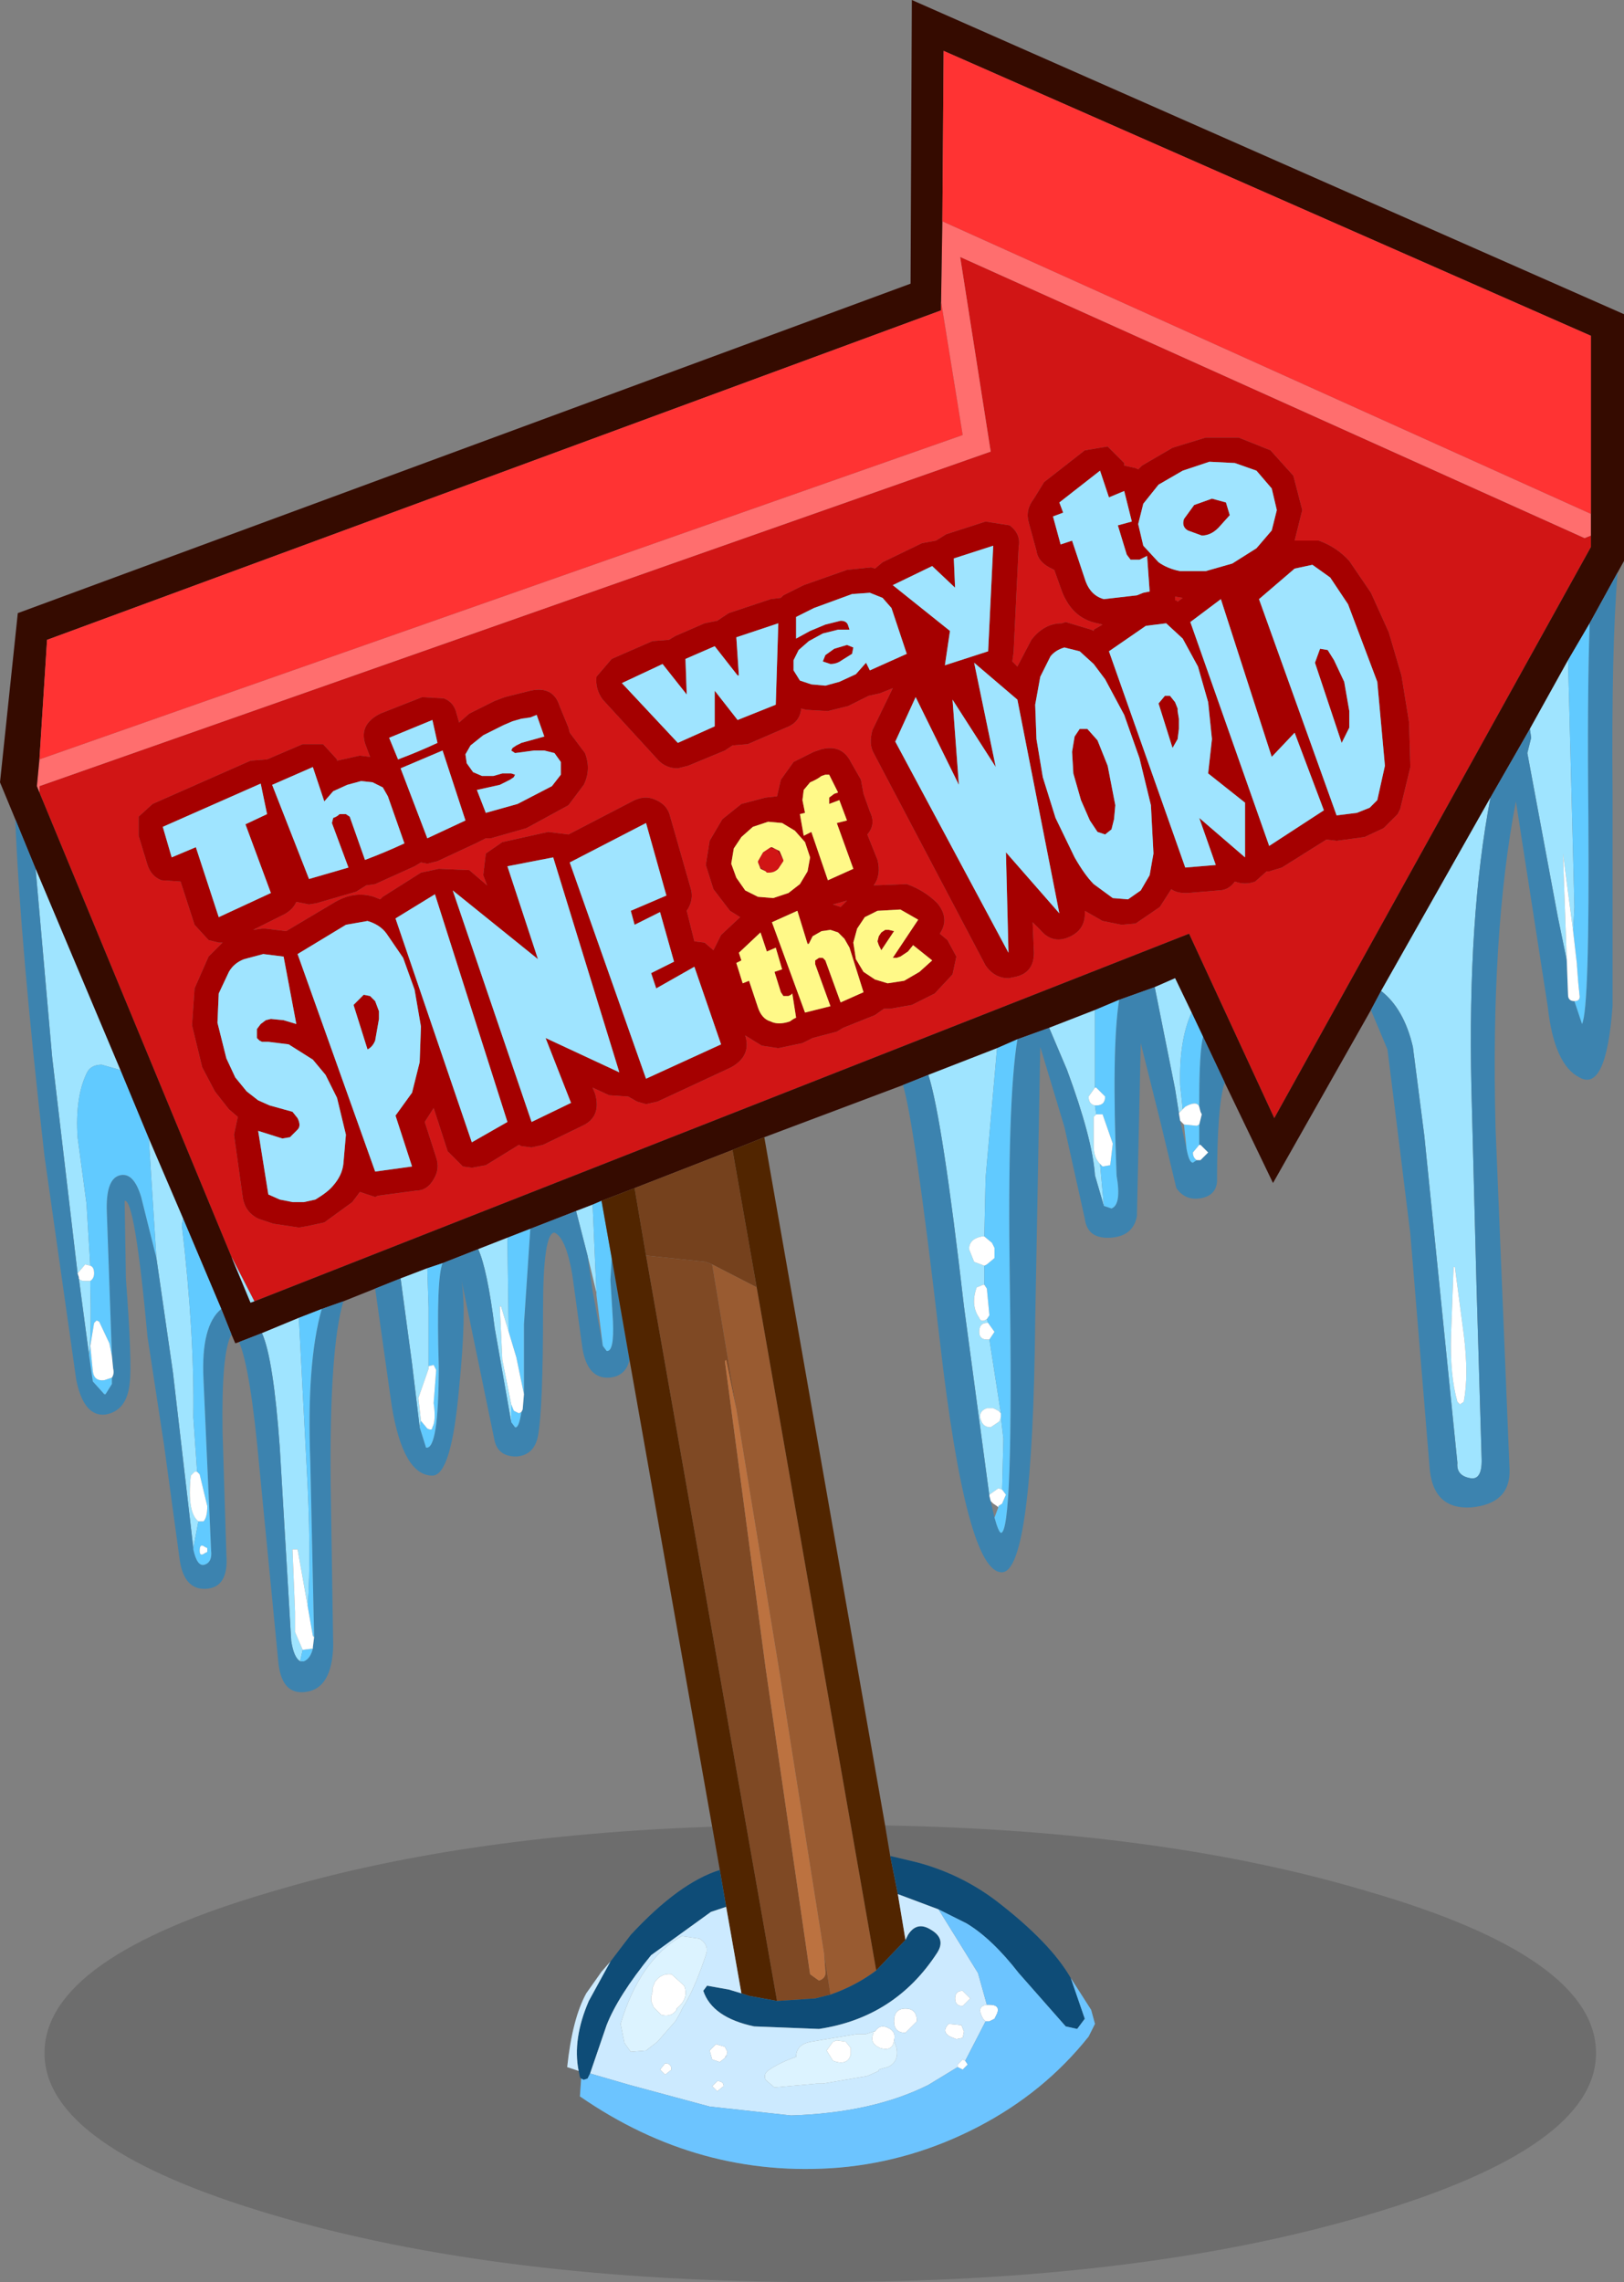
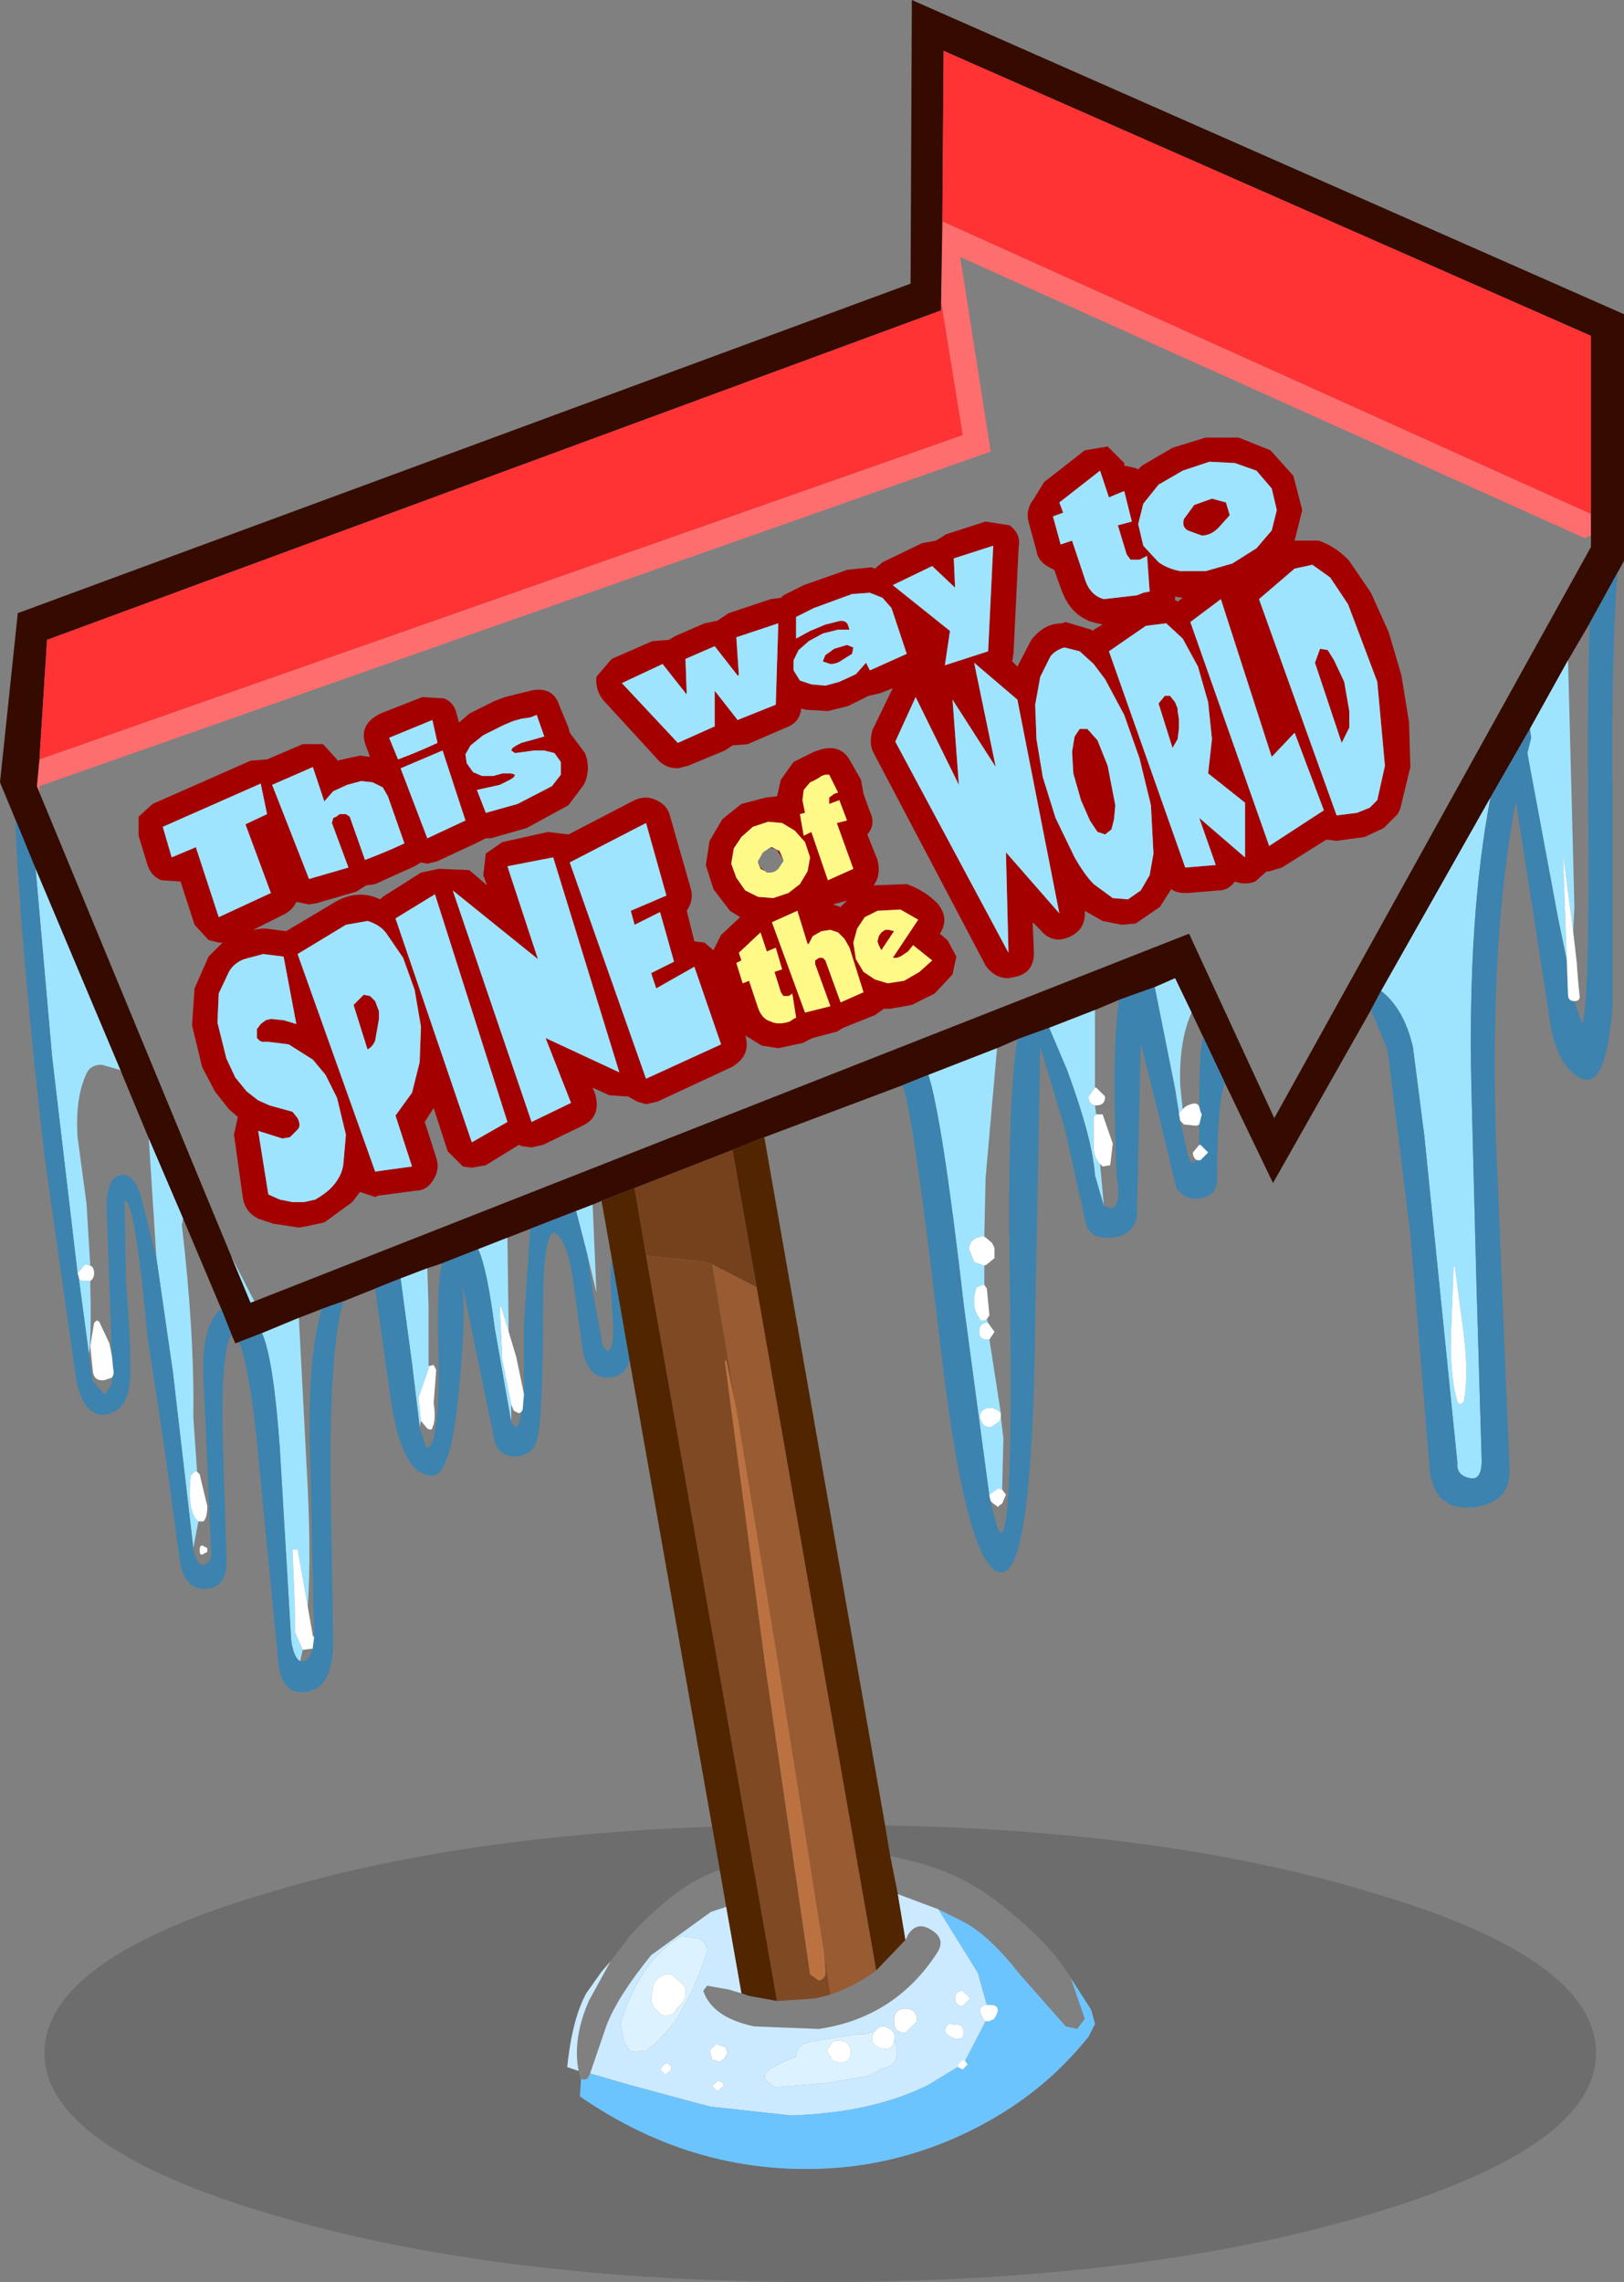
<svg xmlns="http://www.w3.org/2000/svg" xmlns:xlink="http://www.w3.org/1999/xlink" height="89.7px" width="63.85px">
  <rect width="100%" height="100%" fill="#808080" stroke="none" />
  <g transform="matrix(1.0, 0.0, 0.0, 1.0, 32.9, 78.85)">
    <use height="89.7" transform="matrix(1.0, 0.0, 0.0, 1.0, -32.9, -78.85)" width="63.85" xlink:href="#shape0" />
  </g>
  <defs>
    <g id="shape0" transform="matrix(1.0, 0.0, 0.0, 1.0, 32.9, 78.85)">
-       <path d="M29.65 -57.8 L29.65 -57.35 17.2 -34.9 13.85 -42.15 -22.9 -27.7 -23.8 -29.45 -31.35 -47.7 -31.35 -47.95 6.05 -61.1 4.85 -68.75 29.4 -57.7 29.65 -57.8 M-6.25 -48.65 L-5.85 -48.75 -4.4 -49.35 -4.1 -49.55 -3.5 -49.6 -2.0 -50.25 Q-1.45 -50.45 -1.4 -51.0 L-1.2 -50.95 -0.35 -50.9 0.45 -51.1 1.25 -51.5 1.7 -51.6 2.2 -51.8 1.4 -50.15 Q1.25 -49.6 1.45 -49.25 L5.85 -40.9 Q6.2 -40.4 6.75 -40.4 L7.0 -40.45 Q7.75 -40.6 7.75 -41.4 L7.7 -42.6 8.0 -42.3 Q8.5 -41.7 9.2 -42.05 9.8 -42.35 9.75 -43.05 L10.45 -42.65 11.2 -42.5 11.75 -42.55 12.7 -43.2 13.15 -43.9 Q13.35 -43.75 13.7 -43.75 L13.8 -43.75 15.0 -43.85 Q15.4 -43.85 15.65 -44.2 16.05 -44.05 16.45 -44.2 L16.9 -44.6 17.0 -44.6 17.5 -44.75 19.25 -45.85 19.65 -45.8 20.75 -45.95 21.5 -46.3 22.05 -46.85 22.15 -47.05 22.55 -48.7 22.5 -50.45 22.2 -52.3 21.7 -54.0 21.0 -55.55 20.15 -56.8 Q19.65 -57.35 18.95 -57.6 L18.0 -57.6 18.3 -58.8 17.95 -60.15 17.05 -61.15 15.8 -61.65 14.5 -61.65 13.2 -61.25 12.0 -60.55 11.85 -60.4 11.75 -60.45 11.3 -60.55 11.3 -60.65 10.65 -61.3 9.75 -61.15 8.15 -59.9 7.75 -59.25 Q7.4 -58.8 7.55 -58.3 L7.85 -57.2 Q7.9 -56.8 8.35 -56.55 L8.55 -56.45 8.8 -55.75 Q9.2 -54.55 10.25 -54.35 L10.45 -54.3 10.1 -54.1 10.1 -54.05 10.0 -54.1 9.0 -54.4 8.85 -54.35 Q8.15 -54.35 7.65 -53.7 L7.1 -52.65 6.9 -52.85 6.95 -53.2 7.15 -57.35 Q7.25 -57.85 6.8 -58.2 L5.85 -58.35 4.3 -57.85 3.9 -57.6 3.35 -57.5 1.8 -56.75 1.5 -56.5 1.35 -56.55 0.4 -56.45 -1.3 -55.85 -2.1 -55.45 -2.2 -55.35 -2.6 -55.3 -4.25 -54.75 -4.7 -54.45 -5.2 -54.35 -6.35 -53.85 -6.6 -53.7 -7.25 -53.65 -8.85 -52.95 -9.45 -52.25 Q-9.5 -51.75 -9.2 -51.35 L-7.0 -48.95 Q-6.7 -48.65 -6.25 -48.65 M13.35 -55.25 L13.3 -55.25 13.3 -55.4 13.6 -55.35 13.4 -55.2 13.35 -55.25 M-24.3 -41.8 L-24.15 -41.8 -24.7 -41.25 -25.25 -40.0 -25.35 -38.55 -24.95 -36.9 -24.45 -35.95 -23.9 -35.25 -23.55 -34.95 -23.7 -34.25 -23.35 -31.75 Q-23.25 -31.2 -22.75 -30.95 L-22.15 -30.75 -21.15 -30.6 -20.85 -30.65 -20.15 -30.8 -19.05 -31.6 -18.75 -32.0 -18.15 -31.8 -18.05 -31.85 -16.55 -32.05 Q-16.1 -32.05 -15.85 -32.5 -15.6 -32.9 -15.75 -33.35 L-16.2 -34.75 -15.85 -35.3 -15.3 -33.6 -14.7 -33.0 -14.35 -32.95 -13.8 -33.05 -12.5 -33.85 -12.4 -33.8 -12.0 -33.75 -11.55 -33.85 -10.0 -34.6 Q-9.25 -34.95 -9.5 -35.85 L-9.6 -36.1 -8.95 -35.8 -8.2 -35.75 -7.85 -35.55 -7.5 -35.45 -7.05 -35.55 -4.15 -36.9 Q-3.35 -37.35 -3.6 -38.15 L-2.95 -37.75 -2.3 -37.65 -1.35 -37.85 -1.15 -37.95 -0.95 -38.05 0.0 -38.3 0.25 -38.45 1.5 -38.95 1.85 -39.2 1.95 -39.2 2.1 -39.2 2.95 -39.35 3.85 -39.8 4.55 -40.55 4.7 -41.25 4.35 -41.9 4.05 -42.15 Q4.45 -42.75 3.95 -43.35 3.45 -43.85 2.75 -44.1 L1.45 -44.05 Q1.75 -44.45 1.6 -45.05 L1.2 -46.05 Q1.55 -46.45 1.3 -46.95 L1.05 -47.65 0.95 -48.2 0.55 -48.9 Q0.2 -49.6 -0.6 -49.4 L-0.9 -49.3 -1.7 -48.9 -2.2 -48.2 -2.35 -47.55 -2.8 -47.5 -3.75 -47.25 -4.5 -46.65 -5.0 -45.8 -5.15 -44.85 -4.85 -43.9 -4.2 -43.05 -3.8 -42.8 -4.55 -42.1 -4.85 -41.5 -5.2 -41.8 -5.6 -41.85 -5.9 -43.05 Q-5.6 -43.5 -5.75 -43.95 L-6.55 -46.75 Q-6.65 -47.2 -7.1 -47.4 -7.5 -47.6 -7.95 -47.4 L-10.55 -46.05 -11.35 -46.15 -13.15 -45.75 -13.8 -45.3 -13.9 -44.45 -13.75 -44.05 -14.45 -44.65 -15.65 -44.7 -16.35 -44.55 -17.85 -43.6 -17.95 -43.5 -18.2 -43.6 Q-19.0 -43.85 -19.8 -43.35 L-21.65 -42.25 -22.45 -42.35 -22.6 -42.35 -22.95 -42.3 -21.85 -42.85 Q-21.4 -43.05 -21.25 -43.4 L-20.75 -43.3 -20.45 -43.35 -18.9 -43.8 -18.5 -44.05 -18.15 -44.1 -16.6 -44.8 -16.35 -44.95 -16.1 -44.9 -15.7 -45.0 -14.2 -45.7 -13.8 -45.9 -13.6 -45.9 -12.2 -46.3 -10.55 -47.2 -9.95 -48.0 Q-9.65 -48.6 -9.9 -49.25 L-10.5 -50.05 -10.55 -50.25 -10.9 -51.1 Q-11.15 -51.9 -12.05 -51.7 L-13.05 -51.45 -13.45 -51.3 -14.45 -50.8 -14.85 -50.45 -14.95 -50.8 Q-15.05 -51.25 -15.45 -51.4 L-16.3 -51.45 -17.95 -50.8 Q-18.85 -50.35 -18.5 -49.5 L-18.35 -49.1 -18.75 -49.15 -19.65 -48.95 -19.65 -49.0 -20.2 -49.6 -21.0 -49.6 -22.4 -49.0 -23.05 -48.95 -26.9 -47.25 -27.45 -46.75 -27.45 -46.0 -27.1 -44.85 Q-26.95 -44.4 -26.55 -44.25 L-25.8 -44.2 -25.25 -42.5 -24.7 -41.9 -24.3 -41.8 M0.4 -43.45 L0.15 -43.2 -0.15 -43.3 0.4 -43.45 M-2.6 -45.55 L-2.55 -45.5 Q-2.35 -45.5 -2.3 -45.35 L-2.1 -45.05 -2.1 -45.0 -2.3 -44.7 Q-2.45 -44.55 -2.65 -44.55 L-2.75 -44.55 -2.8 -44.6 -3.0 -44.75 -3.1 -44.95 -3.1 -45.0 -2.9 -45.35 -2.75 -45.45 -2.6 -45.55" fill="#d11515" fill-rule="evenodd" stroke="none" />
      <path d="M-6.25 -48.65 Q-6.7 -48.65 -7.0 -48.95 L-9.2 -51.35 Q-9.5 -51.75 -9.45 -52.25 L-8.85 -52.95 -7.25 -53.65 -6.6 -53.7 -6.35 -53.85 -5.2 -54.35 -4.7 -54.45 -4.25 -54.75 -2.6 -55.3 -2.2 -55.35 -2.1 -55.45 -1.3 -55.85 0.4 -56.45 1.35 -56.55 1.5 -56.5 1.8 -56.75 3.35 -57.5 3.9 -57.6 4.3 -57.85 5.85 -58.35 6.8 -58.2 Q7.25 -57.85 7.15 -57.35 L6.95 -53.2 6.9 -52.85 7.1 -52.65 7.65 -53.7 Q8.15 -54.35 8.85 -54.35 L9.0 -54.4 10.0 -54.1 10.1 -54.05 10.1 -54.1 10.45 -54.3 10.25 -54.35 Q9.2 -54.55 8.8 -55.75 L8.55 -56.45 8.35 -56.55 Q7.9 -56.8 7.85 -57.2 L7.55 -58.3 Q7.4 -58.8 7.75 -59.25 L8.15 -59.9 9.75 -61.15 10.65 -61.3 11.3 -60.65 11.3 -60.55 11.75 -60.45 11.85 -60.4 12.0 -60.55 13.2 -61.25 14.5 -61.65 15.8 -61.65 17.05 -61.15 17.95 -60.15 18.3 -58.8 18.0 -57.6 18.95 -57.6 Q19.65 -57.35 20.15 -56.8 L21.0 -55.55 21.7 -54.0 22.2 -52.3 22.5 -50.45 22.55 -48.7 22.15 -47.05 22.05 -46.85 21.5 -46.3 20.75 -45.95 19.65 -45.8 19.25 -45.85 17.5 -44.75 17.0 -44.6 16.9 -44.6 16.45 -44.2 Q16.05 -44.05 15.65 -44.2 15.4 -43.85 15.0 -43.85 L13.8 -43.75 13.7 -43.75 Q13.35 -43.75 13.15 -43.9 L12.7 -43.2 11.75 -42.55 11.2 -42.5 10.45 -42.65 9.75 -43.05 Q9.8 -42.35 9.2 -42.05 8.5 -41.7 8.0 -42.3 L7.7 -42.6 7.75 -41.4 Q7.75 -40.6 7.0 -40.45 L6.75 -40.4 Q6.2 -40.4 5.85 -40.9 L1.45 -49.25 Q1.25 -49.6 1.4 -50.15 L2.2 -51.8 1.7 -51.6 1.25 -51.5 0.45 -51.1 -0.35 -50.9 -1.2 -50.95 -1.4 -51.0 Q-1.45 -50.45 -2.0 -50.25 L-3.5 -49.6 -4.1 -49.55 -4.4 -49.35 -5.85 -48.75 -6.25 -48.65 M13.8 -58.0 Q13.55 -58.15 13.65 -58.45 L14.05 -59.0 14.75 -59.25 15.3 -59.1 15.45 -58.6 15.0 -58.1 Q14.7 -57.8 14.35 -57.8 L13.8 -58.0 M16.6 -55.3 L19.65 -46.8 20.45 -46.9 20.95 -47.1 21.25 -47.4 21.55 -48.75 21.25 -52.05 20.1 -55.1 19.4 -56.15 18.7 -56.65 18.0 -56.5 16.6 -55.3 M17.1 -59.65 L16.5 -60.35 15.65 -60.65 14.65 -60.7 13.6 -60.35 12.65 -59.8 12.05 -59.05 11.85 -58.25 12.05 -57.4 12.65 -56.75 Q13.0 -56.5 13.5 -56.4 L14.5 -56.4 15.55 -56.7 16.5 -57.3 17.1 -58.0 17.3 -58.8 17.1 -59.65 M10.25 -49.75 L10.65 -48.75 10.95 -47.2 10.9 -46.65 10.8 -46.25 10.55 -46.05 10.25 -46.15 9.95 -46.6 9.6 -47.4 9.3 -48.45 9.25 -49.3 9.35 -49.9 9.55 -50.2 9.85 -50.2 10.25 -49.75 M12.45 -45.3 L12.35 -47.2 11.9 -49.05 11.3 -50.75 10.55 -52.15 10.1 -52.75 9.55 -53.25 8.95 -53.4 Q8.6 -53.3 8.4 -53.05 L8.0 -52.25 7.8 -51.15 7.85 -49.8 8.1 -48.3 8.6 -46.7 9.35 -45.15 Q9.75 -44.45 10.1 -44.1 L10.85 -43.55 11.45 -43.5 11.95 -43.85 12.3 -44.45 12.45 -45.3 M2.3 -49.7 L6.75 -41.4 6.65 -45.35 8.75 -42.95 7.1 -51.35 5.4 -52.8 6.25 -48.7 4.55 -51.35 4.8 -48.0 3.1 -51.45 2.3 -49.7 M-0.1 -53.35 L0.4 -53.5 0.65 -53.4 0.6 -53.15 0.2 -52.9 Q0.0 -52.75 -0.25 -52.75 L-0.55 -52.85 -0.45 -53.1 -0.1 -53.35 M1.15 -52.8 L1.3 -52.5 2.75 -53.15 2.15 -54.95 1.8 -55.35 1.3 -55.55 0.6 -55.5 -0.9 -54.95 -1.6 -54.6 -1.6 -53.75 -1.05 -54.05 -0.45 -54.3 0.15 -54.45 Q0.4 -54.45 0.45 -54.25 L0.5 -54.1 0.05 -54.1 -0.55 -53.95 -1.1 -53.65 -1.5 -53.3 -1.7 -52.9 -1.7 -52.5 -1.45 -52.1 -1.0 -51.95 -0.45 -51.9 0.1 -52.05 0.75 -52.35 1.15 -52.8 M4.65 -55.75 L3.75 -56.6 2.2 -55.85 4.45 -54.05 4.25 -52.7 5.95 -53.25 6.15 -57.4 4.6 -56.9 4.65 -55.75 M12.05 -55.55 L12.3 -55.6 12.2 -57.0 11.9 -56.85 11.55 -56.85 11.4 -57.05 11.05 -58.2 11.6 -58.35 11.3 -59.55 10.7 -59.3 10.35 -60.35 8.75 -59.1 8.9 -58.7 8.5 -58.55 8.8 -57.45 9.25 -57.6 9.75 -56.1 Q9.95 -55.45 10.5 -55.3 L11.8 -55.45 12.05 -55.55 M13.35 -55.25 L13.4 -55.2 13.6 -55.35 13.3 -55.4 13.3 -55.25 13.35 -55.25 M19.85 -49.65 L18.8 -52.8 19.0 -53.35 19.3 -53.3 19.55 -52.9 19.95 -52.05 20.15 -50.9 20.15 -50.25 19.85 -49.65 M12.65 -51.2 L12.9 -51.5 13.1 -51.5 13.3 -51.25 13.4 -51.0 13.4 -50.9 13.45 -50.6 13.45 -50.2 13.4 -49.8 13.2 -49.45 12.65 -51.2 M13.9 -54.4 L17.0 -45.6 19.15 -47.0 18.0 -50.05 17.1 -49.1 15.1 -55.3 13.9 -54.4 M16.05 -47.3 L14.6 -48.45 14.75 -49.8 14.6 -51.25 14.2 -52.65 13.6 -53.75 12.95 -54.35 12.15 -54.25 10.7 -53.25 13.7 -44.75 14.9 -44.85 14.25 -46.7 16.05 -45.15 16.05 -47.3 M-1.0 -46.15 L-0.35 -44.25 0.65 -44.7 0.0 -46.5 0.4 -46.6 0.1 -47.4 -0.3 -47.25 -0.3 -47.5 -0.1 -47.65 0.05 -47.7 -0.3 -48.4 -0.45 -48.4 -0.6 -48.35 Q-0.8 -48.2 -1.05 -48.1 L-1.3 -47.8 -1.35 -47.4 -1.25 -46.9 -1.45 -46.85 -1.3 -46.0 -1.0 -46.15 M-24.3 -41.8 L-24.7 -41.9 -25.25 -42.5 -25.8 -44.2 -26.55 -44.25 Q-26.95 -44.4 -27.1 -44.85 L-27.45 -46.0 -27.45 -46.75 -26.9 -47.25 -23.05 -48.95 -22.4 -49.0 -21.0 -49.6 -20.2 -49.6 -19.65 -49.0 -19.65 -48.95 -18.75 -49.15 -18.35 -49.1 -18.5 -49.5 Q-18.85 -50.35 -17.95 -50.8 L-16.3 -51.45 -15.45 -51.4 Q-15.05 -51.25 -14.95 -50.8 L-14.85 -50.45 -14.45 -50.8 -13.45 -51.3 -13.05 -51.45 -12.05 -51.7 Q-11.15 -51.9 -10.9 -51.1 L-10.55 -50.25 -10.5 -50.05 -9.9 -49.25 Q-9.65 -48.6 -9.95 -48.0 L-10.55 -47.2 -12.2 -46.3 -13.6 -45.9 -13.8 -45.9 -14.2 -45.7 -15.7 -45.0 -16.1 -44.9 -16.35 -44.95 -16.6 -44.8 -18.15 -44.1 -18.5 -44.05 -18.9 -43.8 -20.45 -43.35 -20.75 -43.3 -21.25 -43.4 Q-21.4 -43.05 -21.85 -42.85 L-22.95 -42.3 -22.6 -42.35 -22.45 -42.35 -21.65 -42.25 -19.8 -43.35 Q-19.0 -43.85 -18.2 -43.6 L-17.95 -43.5 -17.85 -43.6 -16.35 -44.55 -15.65 -44.7 -14.45 -44.65 -13.75 -44.05 -13.9 -44.45 -13.8 -45.3 -13.15 -45.75 -11.35 -46.15 -10.55 -46.05 -7.95 -47.4 Q-7.5 -47.6 -7.1 -47.4 -6.65 -47.2 -6.55 -46.75 L-5.75 -43.95 Q-5.6 -43.5 -5.9 -43.05 L-5.6 -41.85 -5.2 -41.8 -4.85 -41.5 -4.55 -42.1 -3.8 -42.8 -4.2 -43.05 -4.85 -43.9 -5.15 -44.85 -5.0 -45.8 -4.5 -46.65 -3.75 -47.25 -2.8 -47.5 -2.35 -47.55 -2.2 -48.2 -1.7 -48.9 -0.9 -49.3 -0.6 -49.4 Q0.2 -49.6 0.55 -48.9 L0.95 -48.2 1.05 -47.65 1.3 -46.95 Q1.55 -46.45 1.2 -46.05 L1.6 -45.05 Q1.75 -44.45 1.45 -44.05 L2.75 -44.1 Q3.45 -43.85 3.95 -43.35 4.45 -42.75 4.05 -42.15 L4.35 -41.9 4.7 -41.25 4.55 -40.55 3.85 -39.8 2.95 -39.35 2.1 -39.2 1.95 -39.2 1.85 -39.2 1.5 -38.95 0.25 -38.45 0.0 -38.3 -0.95 -38.05 -1.15 -37.95 -1.35 -37.85 -2.3 -37.65 -2.95 -37.75 -3.6 -38.15 Q-3.35 -37.35 -4.15 -36.9 L-7.05 -35.55 -7.5 -35.45 -7.85 -35.55 -8.2 -35.75 -8.95 -35.8 -9.6 -36.1 -9.5 -35.85 Q-9.25 -34.95 -10.0 -34.6 L-11.55 -33.85 -12.0 -33.75 -12.4 -33.8 -12.5 -33.85 -13.8 -33.05 -14.35 -32.95 -14.7 -33.0 -15.3 -33.6 -15.85 -35.3 -16.2 -34.75 -15.75 -33.35 Q-15.6 -32.9 -15.85 -32.5 -16.1 -32.05 -16.55 -32.05 L-18.05 -31.85 -18.15 -31.8 -18.75 -32.0 -19.05 -31.6 -20.15 -30.8 -20.85 -30.65 -21.15 -30.6 -22.15 -30.75 -22.75 -30.95 Q-23.25 -31.2 -23.35 -31.75 L-23.7 -34.25 -23.55 -34.95 -23.9 -35.25 -24.45 -35.95 -24.95 -36.9 -25.35 -38.55 -25.25 -40.0 -24.7 -41.25 -24.15 -41.8 -24.3 -41.8 M-1.15 -41.75 L-1.55 -43.05 -2.55 -42.6 -1.25 -39.05 -0.25 -39.3 -0.85 -40.95 -0.85 -41.1 -0.7 -41.2 -0.55 -41.2 -0.45 -41.1 0.15 -39.45 1.05 -39.85 0.5 -41.6 0.3 -41.95 0.05 -42.2 -0.25 -42.3 -0.6 -42.25 -0.95 -42.05 -1.1 -41.75 -1.15 -41.75 M2.25 -42.25 L1.75 -41.5 1.65 -41.7 1.6 -41.85 1.65 -42.05 1.75 -42.2 1.9 -42.3 2.05 -42.3 2.25 -42.25 M3.75 -41.1 L3.0 -41.7 2.8 -41.45 2.5 -41.25 2.35 -41.2 2.2 -41.2 3.2 -42.7 2.5 -43.1 1.6 -43.05 1.1 -42.8 0.8 -42.35 0.65 -41.8 0.75 -41.15 1.05 -40.65 1.5 -40.35 2.0 -40.2 2.65 -40.3 3.25 -40.65 3.75 -41.1 M0.4 -43.45 L-0.15 -43.3 0.15 -43.2 0.4 -43.45 M-5.9 -51.55 L-6.85 -52.75 -8.45 -52.0 -6.25 -49.65 -4.8 -50.3 -4.8 -51.7 -3.9 -50.55 -2.4 -51.15 -2.3 -54.35 -3.95 -53.8 -3.85 -52.3 -3.9 -52.3 -4.8 -53.45 -5.95 -52.95 -5.9 -51.55 M-14.15 -47.8 L-13.8 -46.9 -12.55 -47.25 -11.2 -47.95 -10.85 -48.4 -10.85 -48.9 -11.1 -49.25 -11.5 -49.35 -11.9 -49.35 -12.65 -49.25 -12.8 -49.35 -12.75 -49.45 -12.6 -49.55 -12.4 -49.65 -11.5 -49.9 -11.8 -50.75 -12.05 -50.65 -12.4 -50.6 -12.75 -50.5 -13.1 -50.35 -13.9 -49.95 -14.4 -49.55 -14.6 -49.2 -14.55 -48.85 -14.3 -48.5 -13.95 -48.35 -13.5 -48.35 -13.15 -48.45 -12.8 -48.45 -12.65 -48.4 -12.7 -48.3 -12.85 -48.2 -13.25 -48.0 -14.15 -47.8 M-17.6 -49.85 L-17.25 -49.0 Q-16.45 -49.3 -15.7 -49.65 L-15.9 -50.55 -17.6 -49.85 M-2.1 -45.05 L-2.3 -45.35 Q-2.35 -45.5 -2.55 -45.5 L-2.6 -45.55 -2.55 -45.55 -2.25 -45.4 -2.1 -45.05 M-3.1 -44.95 L-3.0 -44.75 -2.8 -44.6 -3.0 -44.7 -3.1 -44.95 M-1.25 -45.75 L-1.65 -46.2 -2.15 -46.5 -2.7 -46.55 -3.3 -46.35 -3.75 -45.95 -4.05 -45.5 -4.15 -44.9 -3.95 -44.35 -3.6 -43.85 -3.1 -43.6 -2.5 -43.55 -1.9 -43.75 -1.45 -44.1 -1.15 -44.6 -1.05 -45.15 -1.25 -45.75 M-10.5 -44.95 L-7.5 -36.45 -4.55 -37.8 -5.6 -40.85 -7.1 -40.0 -7.3 -40.6 -6.4 -41.05 -6.95 -43.0 -7.95 -42.5 -8.1 -43.05 -6.7 -43.65 -7.5 -46.5 -10.5 -44.95 M-1.7 -38.8 L-1.6 -38.85 -1.75 -39.8 -1.8 -39.75 -1.9 -39.7 -2.1 -39.7 -2.2 -39.85 -2.45 -40.65 -2.15 -40.75 -2.4 -41.6 -2.75 -41.45 -3.0 -42.2 -3.85 -41.4 -3.75 -41.1 -3.95 -41.0 -3.7 -40.2 -3.45 -40.3 -3.1 -39.25 Q-2.95 -38.8 -2.6 -38.7 -2.3 -38.55 -1.85 -38.7 L-1.7 -38.8 M-21.55 -37.8 L-22.35 -37.9 -22.6 -37.9 -22.7 -37.95 -22.8 -38.05 -22.8 -38.4 -22.65 -38.6 -22.45 -38.75 -22.25 -38.8 -21.75 -38.75 -21.25 -38.6 -21.75 -41.25 -22.55 -41.35 -23.3 -41.15 Q-23.7 -41.0 -23.9 -40.65 L-24.3 -39.8 -24.35 -38.65 -24.0 -37.25 -23.65 -36.5 -23.2 -35.95 -22.75 -35.6 -22.3 -35.4 -21.4 -35.15 -21.2 -34.9 Q-21.05 -34.6 -21.2 -34.45 L-21.5 -34.15 -21.8 -34.1 -22.75 -34.4 -22.35 -31.9 -21.9 -31.7 -21.4 -31.6 -20.95 -31.6 -20.5 -31.7 Q-20.0 -32.0 -19.8 -32.25 -19.45 -32.65 -19.4 -33.1 L-19.3 -34.25 -19.65 -35.7 -20.1 -36.6 -20.6 -37.2 -21.55 -37.8 M-15.8 -43.7 L-17.35 -42.75 -14.35 -33.95 -12.95 -34.75 -15.8 -43.7 M-18.0 -39.1 L-18.0 -38.8 -18.15 -37.95 Q-18.25 -37.7 -18.45 -37.6 L-19.0 -39.35 -18.6 -39.75 -18.35 -39.7 -18.15 -39.5 -18.0 -39.1 M-18.45 -42.65 L-19.3 -42.5 -21.2 -41.35 -18.15 -32.8 -16.7 -33.0 -17.35 -35.0 -16.7 -35.9 -16.4 -37.1 -16.35 -38.5 -16.6 -39.95 -17.05 -41.2 -17.7 -42.15 Q-17.95 -42.5 -18.45 -42.65 M-20.15 -47.35 L-20.6 -48.7 -22.2 -48.0 -20.75 -44.3 -19.2 -44.75 -19.85 -46.5 -19.8 -46.7 Q-19.65 -46.75 -19.55 -46.85 L-19.3 -46.85 -19.15 -46.75 -18.55 -45.05 Q-17.75 -45.35 -17.0 -45.7 L-17.65 -47.55 -17.85 -47.9 -18.25 -48.1 -18.7 -48.15 -19.25 -48.0 -19.8 -47.75 -20.15 -47.35 M-17.15 -48.65 L-16.1 -45.9 -14.6 -46.6 -15.5 -49.35 -17.15 -48.65 M-15.1 -43.85 L-12.0 -34.75 -10.45 -35.5 -11.45 -38.05 -8.55 -36.7 -11.15 -45.15 -12.95 -44.8 -11.75 -41.15 -15.1 -43.85 M-22.4 -46.85 L-22.65 -48.05 -26.5 -46.35 -26.15 -45.15 -25.2 -45.55 -24.3 -42.8 -22.25 -43.75 -23.25 -46.45 -22.4 -46.85" fill="#a50000" fill-rule="evenodd" stroke="none" />
      <path d="M4.1 -67.0 L4.15 -70.15 29.65 -58.65 29.65 -57.8 29.4 -57.7 4.85 -68.75 6.05 -61.1 -31.35 -47.95 -31.35 -47.7 -31.45 -47.95 -31.35 -49.0 4.95 -61.75 4.1 -67.0" fill="#ff6e6e" fill-rule="evenodd" stroke="none" />
      <path d="M4.1 -67.0 L4.1 -66.65 -31.05 -53.7 -31.35 -49.0 -31.45 -47.95 -31.35 -47.7 -23.8 -29.45 -23.05 -27.65 -22.9 -27.7 13.85 -42.15 17.2 -34.9 29.65 -57.35 29.65 -57.8 29.65 -58.65 29.65 -65.65 4.2 -76.85 4.15 -70.15 4.1 -67.0 M29.6 -54.35 L28.75 -52.9 27.25 -50.2 25.7 -47.5 21.4 -39.9 21.0 -39.15 17.15 -32.35 15.25 -36.3 14.4 -38.1 13.95 -39.05 13.3 -40.4 12.5 -40.05 11.1 -39.55 10.15 -39.15 8.35 -38.45 7.1 -38.0 6.3 -37.65 3.6 -36.6 2.6 -36.2 -2.85 -34.15 -4.1 -33.65 -7.95 -32.15 -9.25 -31.65 -9.6 -31.5 -10.25 -31.25 -12.05 -30.55 -12.95 -30.2 -14.1 -29.75 -15.5 -29.2 -16.1 -29.0 -17.15 -28.6 -18.15 -28.2 -19.4 -27.7 -20.25 -27.4 -21.15 -27.05 -22.6 -26.45 -23.5 -26.1 -23.65 -26.05 -23.8 -26.4 -24.2 -27.4 -25.7 -30.95 -27.05 -34.1 -28.15 -36.75 -31.5 -44.7 -32.3 -46.65 -32.9 -48.1 -32.2 -54.75 2.9 -67.7 2.95 -78.85 30.95 -66.5 30.95 -56.8 30.7 -56.35 29.6 -54.35" fill="#350b00" fill-rule="evenodd" stroke="none" />
      <path d="M-31.35 -49.0 L-31.05 -53.7 4.1 -66.65 4.1 -67.0 4.95 -61.75 -31.35 -49.0 M4.15 -70.15 L4.2 -76.85 29.65 -65.65 29.65 -58.65 4.15 -70.15" fill="#ff3333" fill-rule="evenodd" stroke="none" />
      <path d="M-22.9 -27.7 L-23.05 -27.65 -23.8 -29.45 -22.9 -27.7 M12.05 -55.55 L11.8 -55.45 10.5 -55.3 Q9.95 -55.45 9.75 -56.1 L9.25 -57.6 8.8 -57.45 8.5 -58.55 8.9 -58.7 8.75 -59.1 10.35 -60.35 10.7 -59.3 11.3 -59.55 11.6 -58.35 11.05 -58.2 11.4 -57.05 11.55 -56.85 11.9 -56.85 12.2 -57.0 12.3 -55.6 12.05 -55.55 M4.65 -55.75 L4.6 -56.9 6.15 -57.4 5.95 -53.25 4.25 -52.7 4.45 -54.05 2.2 -55.85 3.75 -56.6 4.65 -55.75 M1.15 -52.8 L0.75 -52.35 0.1 -52.05 -0.45 -51.9 -1.0 -51.95 -1.45 -52.1 -1.7 -52.5 -1.7 -52.9 -1.5 -53.3 -1.1 -53.65 -0.55 -53.95 0.05 -54.1 0.5 -54.1 0.45 -54.25 Q0.4 -54.45 0.15 -54.45 L-0.45 -54.3 -1.05 -54.05 -1.6 -53.75 -1.6 -54.6 -0.9 -54.95 0.6 -55.5 1.3 -55.55 1.8 -55.35 2.15 -54.95 2.75 -53.15 1.3 -52.5 1.15 -52.8 M-0.1 -53.35 L-0.45 -53.1 -0.55 -52.85 -0.25 -52.75 Q0.0 -52.75 0.2 -52.9 L0.6 -53.15 0.65 -53.4 0.4 -53.5 -0.1 -53.35 M2.3 -49.7 L3.1 -51.45 4.8 -48.0 4.55 -51.35 6.25 -48.7 5.4 -52.8 7.1 -51.35 8.75 -42.95 6.65 -45.35 6.75 -41.4 2.3 -49.7 M12.45 -45.3 L12.3 -44.45 11.95 -43.85 11.45 -43.5 10.85 -43.55 10.1 -44.1 Q9.75 -44.45 9.35 -45.15 L8.6 -46.7 8.1 -48.3 7.85 -49.8 7.8 -51.15 8.0 -52.25 8.4 -53.05 Q8.6 -53.3 8.95 -53.4 L9.55 -53.25 10.1 -52.75 10.55 -52.15 11.3 -50.75 11.9 -49.05 12.35 -47.2 12.45 -45.3 M10.25 -49.75 L9.85 -50.2 9.55 -50.2 9.35 -49.9 9.25 -49.3 9.3 -48.45 9.6 -47.4 9.95 -46.6 10.25 -46.15 10.55 -46.05 10.8 -46.25 10.9 -46.65 10.95 -47.2 10.65 -48.75 10.25 -49.75 M17.1 -59.65 L17.3 -58.8 17.1 -58.0 16.5 -57.3 15.55 -56.7 14.5 -56.4 13.5 -56.4 Q13.0 -56.5 12.65 -56.75 L12.05 -57.4 11.85 -58.25 12.05 -59.05 12.65 -59.8 13.6 -60.35 14.65 -60.7 15.65 -60.65 16.5 -60.35 17.1 -59.65 M16.6 -55.3 L18.0 -56.5 18.7 -56.65 19.4 -56.15 20.1 -55.1 21.25 -52.05 21.55 -48.75 21.25 -47.4 20.95 -47.1 20.45 -46.9 19.65 -46.8 16.6 -55.3 M13.8 -58.0 L14.35 -57.8 Q14.7 -57.8 15.0 -58.1 L15.45 -58.6 15.3 -59.1 14.75 -59.25 14.05 -59.0 13.65 -58.45 Q13.55 -58.15 13.8 -58.0 M16.05 -47.3 L16.05 -45.15 14.25 -46.7 14.9 -44.85 13.7 -44.75 10.7 -53.25 12.15 -54.25 12.95 -54.35 13.6 -53.75 14.2 -52.65 14.6 -51.25 14.75 -49.8 14.6 -48.45 16.05 -47.3 M13.9 -54.4 L15.1 -55.3 17.1 -49.1 18.0 -50.05 19.15 -47.0 17.0 -45.6 13.9 -54.4 M12.65 -51.2 L13.2 -49.45 13.4 -49.8 13.45 -50.2 13.45 -50.6 13.4 -50.9 13.4 -51.0 13.3 -51.25 13.1 -51.5 12.9 -51.5 12.65 -51.2 M19.85 -49.65 L20.15 -50.25 20.15 -50.9 19.95 -52.05 19.55 -52.9 19.3 -53.3 19.0 -53.35 18.8 -52.8 19.85 -49.65 M-31.5 -44.7 L-28.15 -36.75 -28.2 -36.8 -28.9 -37.0 Q-29.35 -37.0 -29.5 -36.65 -29.95 -35.7 -29.85 -34.15 L-29.5 -31.55 -29.35 -29.1 -29.55 -29.15 -29.85 -28.8 -30.85 -37.3 -31.5 -44.7 M-27.05 -34.1 L-25.7 -30.95 -25.75 -30.7 Q-25.25 -26.4 -25.3 -23.15 L-25.15 -21.0 -25.25 -21.0 -25.4 -20.85 Q-25.55 -19.4 -25.1 -19.05 L-25.3 -18.0 -26.1 -24.9 -26.75 -29.4 -27.05 -34.1 M-22.6 -26.45 L-21.15 -27.05 -20.85 -21.3 Q-20.65 -17.85 -20.8 -15.7 L-21.2 -17.95 -21.4 -17.95 -21.3 -15.5 -21.3 -14.7 -21.0 -14.0 -21.1 -13.55 Q-21.35 -13.7 -21.45 -14.35 L-21.9 -21.95 Q-22.15 -25.45 -22.6 -26.45 M-17.15 -28.6 L-16.1 -29.0 -16.05 -27.45 -16.05 -25.15 -16.05 -25.05 -16.45 -23.9 -16.35 -23.0 -16.4 -22.75 -16.7 -25.25 -17.15 -28.6 M-14.1 -29.75 L-12.95 -30.2 -12.9 -26.5 -13.2 -27.5 -13.25 -27.5 -13.15 -25.4 -12.8 -23.65 -12.8 -22.95 -13.45 -26.65 Q-13.75 -29.0 -14.1 -29.75 M-10.25 -31.25 L-9.6 -31.5 -9.45 -28.05 -9.5 -28.25 -9.8 -29.5 -10.25 -31.25 M3.6 -36.6 L6.3 -37.65 5.85 -32.55 5.8 -30.25 5.7 -30.25 Q5.2 -30.15 5.2 -29.75 L5.4 -29.25 5.8 -29.1 5.8 -28.35 5.75 -28.35 5.5 -28.25 Q5.25 -27.55 5.6 -27.05 5.65 -26.9 5.8 -26.95 L5.9 -27.0 5.95 -26.85 5.9 -26.85 Q5.6 -26.85 5.6 -26.5 5.6 -26.2 5.9 -26.2 L6.0 -26.2 6.45 -23.3 6.35 -23.4 6.15 -23.5 6.1 -23.5 5.9 -23.5 Q5.5 -23.35 5.7 -22.95 5.8 -22.75 6.05 -22.75 L6.35 -22.95 6.4 -23.0 6.45 -23.15 6.55 -22.3 6.5 -20.3 6.35 -20.35 6.0 -20.1 6.0 -20.05 5.0 -27.5 Q4.15 -34.9 3.6 -36.6 M8.35 -38.45 L10.15 -39.15 10.15 -36.1 9.9 -35.75 Q9.9 -35.45 10.15 -35.4 L10.2 -35.05 10.1 -34.95 10.1 -33.8 Q10.1 -33.35 10.35 -33.1 L10.5 -31.45 10.15 -32.65 Q10.05 -34.1 9.05 -36.8 L8.35 -38.45 M12.5 -40.05 L13.3 -40.4 13.95 -39.05 Q13.45 -37.95 13.5 -36.2 L13.6 -35.25 13.45 -35.1 13.3 -36.05 12.5 -40.05 M21.4 -39.9 L25.7 -47.5 Q24.8 -42.8 24.95 -36.1 L25.15 -28.35 25.35 -21.6 Q25.4 -20.65 24.9 -20.75 24.35 -20.85 24.4 -21.35 L23.1 -34.2 22.65 -37.7 Q22.3 -39.2 21.4 -39.9 M27.25 -50.2 L28.75 -52.9 28.9 -47.1 29.0 -43.2 28.95 -42.25 28.55 -45.3 28.7 -41.1 28.35 -42.8 27.15 -49.25 27.3 -49.85 27.25 -50.2 M24.25 -29.05 L24.15 -26.4 Q24.1 -24.8 24.4 -23.75 L24.5 -23.65 24.65 -23.75 Q24.85 -24.8 24.65 -26.4 L24.3 -29.05 24.25 -29.05 M-17.6 -49.85 L-15.9 -50.55 -15.7 -49.65 Q-16.45 -49.3 -17.25 -49.0 L-17.6 -49.85 M-14.15 -47.8 L-13.25 -48.0 -12.85 -48.2 -12.7 -48.3 -12.65 -48.4 -12.8 -48.45 -13.15 -48.45 -13.5 -48.35 -13.95 -48.35 -14.3 -48.5 -14.55 -48.85 -14.6 -49.2 -14.4 -49.55 -13.9 -49.95 -13.1 -50.35 -12.75 -50.5 -12.4 -50.6 -12.05 -50.65 -11.8 -50.75 -11.5 -49.9 -12.4 -49.65 -12.6 -49.55 -12.75 -49.45 -12.8 -49.35 -12.65 -49.25 -11.9 -49.35 -11.5 -49.35 -11.1 -49.25 -10.85 -48.9 -10.85 -48.4 -11.2 -47.95 -12.55 -47.25 -13.8 -46.9 -14.15 -47.8 M-5.9 -51.55 L-5.95 -52.95 -4.8 -53.45 -3.9 -52.3 -3.85 -52.3 -3.95 -53.8 -2.3 -54.35 -2.4 -51.15 -3.9 -50.55 -4.8 -51.7 -4.8 -50.3 -6.25 -49.65 -8.45 -52.0 -6.85 -52.75 -5.9 -51.55 M-10.5 -44.95 L-7.5 -46.5 -6.7 -43.65 -8.1 -43.05 -7.95 -42.5 -6.95 -43.0 -6.4 -41.05 -7.3 -40.6 -7.1 -40.0 -5.6 -40.85 -4.55 -37.8 -7.5 -36.45 -10.5 -44.95 M-15.1 -43.85 L-11.75 -41.15 -12.95 -44.8 -11.15 -45.15 -8.55 -36.7 -11.45 -38.05 -10.45 -35.5 -12.0 -34.75 -15.1 -43.85 M-17.15 -48.65 L-15.5 -49.35 -14.6 -46.6 -16.1 -45.9 -17.15 -48.65 M-20.15 -47.35 L-19.8 -47.75 -19.25 -48.0 -18.7 -48.15 -18.25 -48.1 -17.85 -47.9 -17.65 -47.55 -17.0 -45.7 Q-17.75 -45.35 -18.55 -45.05 L-19.15 -46.75 -19.3 -46.85 -19.55 -46.85 Q-19.65 -46.75 -19.8 -46.7 L-19.85 -46.5 -19.2 -44.75 -20.75 -44.3 -22.2 -48.0 -20.6 -48.7 -20.15 -47.35 M-18.45 -42.65 Q-17.95 -42.5 -17.7 -42.15 L-17.05 -41.2 -16.6 -39.95 -16.35 -38.5 -16.4 -37.1 -16.7 -35.9 -17.35 -35.0 -16.7 -33.0 -18.15 -32.8 -21.2 -41.35 -19.3 -42.5 -18.45 -42.65 M-18.0 -39.1 L-18.15 -39.5 -18.35 -39.7 -18.6 -39.75 -19.0 -39.35 -18.45 -37.6 Q-18.25 -37.7 -18.15 -37.95 L-18.0 -38.8 -18.0 -39.1 M-15.8 -43.7 L-12.95 -34.75 -14.35 -33.95 -17.35 -42.75 -15.8 -43.7 M-21.55 -37.8 L-20.6 -37.2 -20.1 -36.6 -19.65 -35.7 -19.3 -34.25 -19.4 -33.1 Q-19.45 -32.65 -19.8 -32.25 -20.0 -32.0 -20.5 -31.7 L-20.95 -31.6 -21.4 -31.6 -21.9 -31.7 -22.35 -31.9 -22.75 -34.4 -21.8 -34.1 -21.5 -34.15 -21.2 -34.45 Q-21.05 -34.6 -21.2 -34.9 L-21.4 -35.15 -22.3 -35.4 -22.75 -35.6 -23.2 -35.95 -23.65 -36.5 -24.0 -37.25 -24.35 -38.65 -24.3 -39.8 -23.9 -40.65 Q-23.7 -41.0 -23.3 -41.15 L-22.55 -41.35 -21.75 -41.25 -21.25 -38.6 -21.75 -38.75 -22.25 -38.8 -22.45 -38.75 -22.65 -38.6 -22.8 -38.4 -22.8 -38.05 -22.7 -37.95 -22.6 -37.9 -22.35 -37.9 -21.55 -37.8 M-22.4 -46.85 L-23.25 -46.45 -22.25 -43.75 -24.3 -42.8 -25.2 -45.55 -26.15 -45.15 -26.5 -46.35 -22.65 -48.05 -22.4 -46.85 M-29.4 -25.6 L-29.8 -28.6 Q-29.75 -28.5 -29.55 -28.5 L-29.35 -28.5 -29.35 -28.3 Q-29.3 -26.5 -29.4 -25.6" fill="#9fe4ff" fill-rule="evenodd" stroke="none" />
      <path d="M-1.0 -46.15 L-1.3 -46.0 -1.45 -46.85 -1.25 -46.9 -1.35 -47.4 -1.3 -47.8 -1.05 -48.1 Q-0.8 -48.2 -0.6 -48.35 L-0.45 -48.4 -0.3 -48.4 0.05 -47.7 -0.1 -47.65 -0.3 -47.5 -0.3 -47.25 0.1 -47.4 0.4 -46.6 0.0 -46.5 0.65 -44.7 -0.35 -44.25 -1.0 -46.15 M3.75 -41.1 L3.25 -40.65 2.65 -40.3 2.0 -40.2 1.5 -40.35 1.05 -40.65 0.75 -41.15 0.65 -41.8 0.8 -42.35 1.1 -42.8 1.6 -43.05 2.5 -43.1 3.2 -42.7 2.2 -41.2 2.35 -41.2 2.5 -41.25 2.8 -41.45 3.0 -41.7 3.75 -41.1 M2.25 -42.25 L2.05 -42.3 1.9 -42.3 1.75 -42.2 1.65 -42.05 1.6 -41.85 1.65 -41.7 1.75 -41.5 2.25 -42.25 M-1.15 -41.75 L-1.1 -41.75 -0.95 -42.05 -0.6 -42.25 -0.25 -42.3 0.05 -42.2 0.3 -41.95 0.5 -41.6 1.05 -39.85 0.15 -39.45 -0.45 -41.1 -0.55 -41.2 -0.7 -41.2 -0.85 -41.1 -0.85 -40.95 -0.25 -39.3 -1.25 -39.05 -2.55 -42.6 -1.55 -43.05 -1.15 -41.75 M-2.6 -45.55 L-2.75 -45.45 -2.9 -45.35 -3.1 -45.0 -3.1 -44.95 -3.0 -44.7 -2.8 -44.6 -2.75 -44.55 -2.65 -44.55 Q-2.45 -44.55 -2.3 -44.7 L-2.1 -45.0 -2.1 -45.05 -2.25 -45.4 -2.55 -45.55 -2.6 -45.55 M-1.25 -45.75 L-1.05 -45.15 -1.15 -44.6 -1.45 -44.1 -1.9 -43.75 -2.5 -43.55 -3.1 -43.6 -3.6 -43.85 -3.95 -44.35 -4.15 -44.9 -4.05 -45.5 -3.75 -45.95 -3.3 -46.35 -2.7 -46.55 -2.15 -46.5 -1.65 -46.2 -1.25 -45.75 M-1.7 -38.8 L-1.85 -38.7 Q-2.3 -38.55 -2.6 -38.7 -2.95 -38.8 -3.1 -39.25 L-3.45 -40.3 -3.7 -40.2 -3.95 -41.0 -3.75 -41.1 -3.85 -41.4 -3.0 -42.2 -2.75 -41.45 -2.4 -41.6 -2.15 -40.75 -2.45 -40.65 -2.2 -39.85 -2.1 -39.7 -1.9 -39.7 -1.8 -39.75 -1.75 -39.8 -1.6 -38.85 -1.7 -38.8" fill="#fff988" fill-rule="evenodd" stroke="none" />
      <path d="M29.6 -54.35 L30.7 -56.35 Q30.45 -53.35 30.5 -47.65 L30.5 -39.3 Q30.25 -35.9 29.2 -36.5 28.2 -37.0 27.95 -39.3 L26.7 -47.35 Q25.7 -42.15 25.9 -34.5 L26.45 -21.1 Q26.5 -19.75 24.95 -19.6 23.4 -19.5 23.3 -21.25 L22.55 -30.35 21.95 -35.2 21.65 -37.6 21.0 -39.15 21.4 -39.9 Q22.3 -39.2 22.65 -37.7 L23.1 -34.2 24.4 -21.35 Q24.35 -20.85 24.9 -20.75 25.4 -20.65 25.35 -21.6 L25.15 -28.35 24.95 -36.1 Q24.8 -42.8 25.7 -47.5 L27.25 -50.2 27.3 -49.85 27.15 -49.25 28.35 -42.8 28.7 -41.1 28.75 -39.75 Q28.75 -39.5 29.0 -39.5 L29.3 -38.6 Q29.6 -39.2 29.55 -46.65 29.5 -51.45 29.6 -54.35 M-32.3 -46.65 L-31.5 -44.7 -30.85 -37.3 -29.85 -28.8 -29.8 -28.65 -29.8 -28.6 -29.4 -25.6 -29.25 -24.55 -28.8 -24.05 -28.75 -24.05 -28.5 -24.45 -28.5 -24.7 Q-28.4 -24.85 -28.45 -25.05 L-28.5 -25.55 -28.7 -31.2 Q-28.75 -32.5 -28.2 -32.65 -27.65 -32.8 -27.35 -31.8 L-26.75 -29.4 -26.1 -24.9 -25.3 -18.0 -25.3 -17.95 Q-25.15 -17.25 -24.85 -17.35 -24.55 -17.45 -24.6 -17.9 L-24.9 -24.65 Q-25.0 -26.75 -24.2 -27.4 L-23.8 -26.4 Q-24.2 -25.7 -24.15 -22.55 L-24.0 -17.75 Q-23.9 -16.45 -24.8 -16.4 -25.7 -16.35 -25.85 -17.65 L-26.45 -22.05 -27.1 -26.3 Q-27.6 -31.75 -28.0 -31.65 L-27.95 -28.6 Q-27.7 -25.25 -27.8 -24.5 -27.9 -23.4 -28.75 -23.25 -29.6 -23.15 -29.9 -24.6 L-31.15 -33.4 Q-32.1 -41.7 -32.3 -46.65 M-23.5 -26.1 L-22.6 -26.45 Q-22.15 -25.45 -21.9 -21.95 L-21.45 -14.35 Q-21.35 -13.7 -21.1 -13.55 L-20.95 -13.55 Q-20.7 -13.65 -20.6 -14.05 L-20.6 -14.1 -20.55 -14.5 -20.7 -21.4 Q-20.85 -25.3 -20.25 -27.4 L-19.4 -27.7 Q-19.95 -25.85 -19.9 -20.55 L-19.8 -14.15 Q-19.85 -12.5 -20.85 -12.35 -21.8 -12.2 -21.95 -13.45 L-22.7 -21.15 Q-23.05 -25.05 -23.5 -26.1 M-18.15 -28.2 L-17.15 -28.6 -16.7 -25.25 -16.4 -22.75 -16.15 -21.95 Q-15.65 -21.85 -15.65 -25.15 -15.75 -28.6 -15.5 -29.2 L-14.1 -29.75 Q-13.75 -29.0 -13.45 -26.65 L-12.8 -22.95 -12.65 -22.75 Q-12.5 -22.7 -12.4 -23.35 L-12.35 -23.45 -12.3 -24.05 -12.3 -26.8 -12.05 -30.55 -10.25 -31.25 -9.8 -29.5 -9.6 -28.1 -9.2 -25.95 -9.05 -25.75 Q-8.75 -25.7 -8.8 -26.9 L-8.9 -28.55 -8.85 -29.4 -8.15 -25.4 Q-8.3 -24.75 -8.95 -24.7 -9.8 -24.65 -10.0 -25.85 L-10.4 -28.75 Q-10.65 -30.2 -11.1 -30.4 -11.55 -30.4 -11.55 -27.35 -11.55 -23.45 -11.75 -22.4 -11.9 -21.65 -12.6 -21.6 -13.3 -21.6 -13.45 -22.2 L-14.75 -28.5 Q-14.55 -27.25 -14.85 -24.3 -15.15 -20.85 -15.9 -20.85 -17.05 -20.85 -17.5 -23.6 L-18.15 -28.2 M2.6 -36.2 L3.6 -36.6 Q4.15 -34.9 5.0 -27.5 L6.0 -20.05 6.05 -19.85 6.2 -19.2 Q6.35 -18.65 6.45 -18.6 6.95 -18.55 6.8 -28.6 6.7 -35.55 7.1 -38.0 L8.35 -38.45 9.05 -36.8 Q10.05 -34.1 10.15 -32.65 L10.5 -31.45 10.8 -31.35 Q11.2 -31.5 11.0 -32.65 10.8 -37.65 11.1 -39.55 L12.5 -40.05 13.3 -36.05 13.45 -35.1 13.5 -34.8 13.75 -33.7 Q13.85 -33.15 14.0 -33.15 L14.15 -33.25 14.3 -33.25 14.6 -33.55 14.3 -33.85 14.25 -33.85 14.25 -34.65 14.35 -35.05 14.3 -35.15 14.25 -35.35 14.25 -35.55 Q14.25 -37.5 14.4 -38.1 L15.25 -36.3 Q14.95 -35.4 14.95 -32.4 14.9 -31.85 14.3 -31.75 13.7 -31.65 13.35 -32.15 L12.7 -34.85 11.95 -37.85 11.8 -31.05 Q11.65 -30.25 10.75 -30.2 9.85 -30.15 9.75 -30.95 L8.95 -34.55 8.0 -37.7 7.8 -26.9 Q7.7 -17.1 6.5 -17.05 5.1 -17.0 4.05 -26.15 3.05 -34.75 2.6 -36.2" fill="#3c83af" fill-rule="evenodd" stroke="none" />
-       <path d="M28.75 -52.9 L29.6 -54.35 Q29.5 -51.45 29.55 -46.65 29.6 -39.2 29.3 -38.6 L29.0 -39.5 Q29.25 -39.5 29.2 -39.75 L29.15 -40.25 29.1 -40.9 29.1 -40.95 28.95 -42.25 29.0 -43.2 28.9 -47.1 28.75 -52.9 M-28.15 -36.75 L-27.05 -34.1 -26.75 -29.4 -27.35 -31.8 Q-27.65 -32.8 -28.2 -32.65 -28.75 -32.5 -28.7 -31.2 L-28.5 -25.55 -28.6 -26.05 -29.0 -26.9 -29.1 -26.95 -29.2 -26.85 -29.35 -25.95 -29.25 -24.95 Q-29.2 -24.55 -28.8 -24.6 L-28.5 -24.7 -28.5 -24.45 -28.75 -24.05 -28.8 -24.05 -29.25 -24.55 -29.4 -25.6 Q-29.3 -26.5 -29.35 -28.3 L-29.35 -28.5 Q-29.2 -28.6 -29.2 -28.8 -29.2 -29.05 -29.35 -29.1 L-29.5 -31.55 -29.85 -34.15 Q-29.95 -35.7 -29.5 -36.65 -29.35 -37.0 -28.9 -37.0 L-28.2 -36.8 -28.15 -36.75 M-25.7 -30.95 L-24.2 -27.4 Q-25.0 -26.75 -24.9 -24.65 L-24.6 -17.9 Q-24.55 -17.45 -24.85 -17.35 -25.15 -17.25 -25.3 -17.95 L-25.3 -18.0 -25.1 -19.05 -24.9 -19.05 Q-24.75 -19.2 -24.75 -19.65 L-25.05 -20.9 -25.15 -21.0 -25.3 -23.15 Q-25.25 -26.4 -25.75 -30.7 L-25.7 -30.95 M-21.15 -27.05 L-20.25 -27.4 Q-20.85 -25.3 -20.7 -21.4 L-20.55 -14.5 -20.6 -14.55 -20.8 -15.7 Q-20.65 -17.85 -20.85 -21.3 L-21.15 -27.05 M-16.1 -29.0 L-15.5 -29.2 Q-15.75 -28.6 -15.65 -25.15 -15.65 -21.85 -16.15 -21.95 L-16.4 -22.75 -16.35 -23.0 -16.1 -22.7 Q-15.9 -22.6 -15.9 -22.75 -15.75 -23.0 -15.85 -23.7 L-15.75 -25.0 -15.85 -25.2 -16.05 -25.15 -16.05 -27.45 -16.1 -29.0 M-12.95 -30.2 L-12.05 -30.55 -12.3 -26.8 -12.3 -24.05 -12.6 -25.5 -12.9 -26.5 -12.95 -30.2 M-9.6 -31.5 L-9.25 -31.65 -8.85 -29.4 -8.9 -28.55 -8.8 -26.9 Q-8.75 -25.7 -9.05 -25.75 L-9.2 -25.95 -9.45 -27.95 -9.45 -28.05 -9.6 -31.5 M6.3 -37.65 L7.1 -38.0 Q6.7 -35.55 6.8 -28.6 6.95 -18.55 6.45 -18.6 6.35 -18.65 6.2 -19.2 L6.35 -19.6 6.35 -19.65 6.5 -19.75 6.65 -20.1 6.5 -20.3 6.55 -22.3 6.45 -23.15 6.45 -23.2 6.45 -23.3 6.0 -26.2 6.2 -26.5 5.95 -26.85 5.9 -27.0 6.0 -27.15 5.9 -28.2 5.8 -28.35 5.8 -29.1 5.9 -29.15 6.2 -29.4 6.2 -29.8 6.1 -30.0 5.8 -30.25 5.85 -32.55 6.3 -37.65 M10.15 -39.15 L11.1 -39.55 Q10.8 -37.65 11.0 -32.65 11.2 -31.5 10.8 -31.35 L10.5 -31.45 10.35 -33.1 10.45 -33.0 10.75 -33.05 10.85 -33.9 10.45 -35.05 10.2 -35.05 10.15 -35.4 10.2 -35.4 Q10.55 -35.4 10.55 -35.75 L10.2 -36.1 10.15 -36.1 10.15 -39.15 M13.95 -39.05 L14.4 -38.1 Q14.25 -37.5 14.25 -35.55 L14.25 -35.35 Q14.15 -35.6 13.7 -35.35 L13.6 -35.25 13.5 -36.2 Q13.45 -37.95 13.95 -39.05 M13.65 -34.65 L14.15 -34.6 14.25 -34.65 14.25 -33.85 14.0 -33.55 Q14.0 -33.35 14.15 -33.25 L14.0 -33.15 Q13.85 -33.15 13.75 -33.7 L13.65 -34.65 M-12.8 -23.65 L-12.7 -23.4 -12.5 -23.3 -12.4 -23.35 Q-12.5 -22.7 -12.65 -22.75 L-12.8 -22.95 -12.8 -23.65 M-21.0 -14.0 L-20.6 -14.05 Q-20.7 -13.65 -20.95 -13.55 L-21.1 -13.55 -21.0 -14.0 M-24.85 -17.8 L-24.75 -17.85 -24.75 -18.0 -24.85 -18.05 Q-25.05 -18.2 -25.05 -17.9 -25.05 -17.65 -24.85 -17.8" fill="#61caff" fill-rule="evenodd" stroke="none" />
      <path d="M28.95 -42.25 L29.1 -40.95 29.1 -40.9 29.15 -40.25 29.2 -39.75 Q29.25 -39.5 29.0 -39.5 28.75 -39.5 28.75 -39.75 L28.7 -41.1 28.55 -45.3 28.95 -42.25 M24.25 -29.05 L24.3 -29.05 24.65 -26.4 Q24.85 -24.8 24.65 -23.75 L24.5 -23.65 24.4 -23.75 Q24.1 -24.8 24.15 -26.4 L24.25 -29.05 M10.35 -33.1 Q10.1 -33.35 10.1 -33.8 L10.1 -34.95 10.2 -35.05 10.45 -35.05 10.85 -33.9 10.75 -33.05 10.45 -33.0 10.35 -33.1 M10.15 -35.4 Q9.9 -35.45 9.9 -35.75 L10.15 -36.1 10.2 -36.1 10.55 -35.75 Q10.55 -35.4 10.2 -35.4 L10.15 -35.4 M5.8 -29.1 L5.4 -29.25 5.2 -29.75 Q5.2 -30.15 5.7 -30.25 L5.8 -30.25 6.1 -30.0 6.2 -29.8 6.2 -29.4 5.9 -29.15 5.8 -29.1 M5.9 -27.0 L5.8 -26.95 Q5.65 -26.9 5.6 -27.05 5.25 -27.55 5.5 -28.25 L5.75 -28.35 5.8 -28.35 5.9 -28.2 6.0 -27.15 5.9 -27.0 M5.95 -26.85 L6.2 -26.5 6.0 -26.2 5.9 -26.2 Q5.6 -26.2 5.6 -26.5 5.6 -26.85 5.9 -26.85 L5.95 -26.85 M6.45 -23.3 L6.45 -23.2 6.45 -23.15 6.4 -23.0 6.35 -22.95 6.05 -22.75 Q5.8 -22.75 5.7 -22.95 5.5 -23.35 5.9 -23.5 L6.1 -23.5 6.15 -23.5 6.35 -23.4 6.45 -23.3 M6.5 -20.3 L6.65 -20.1 6.5 -19.75 6.35 -19.65 6.35 -19.6 6.3 -19.65 6.15 -19.75 6.05 -19.85 6.0 -20.05 6.0 -20.1 6.35 -20.35 6.5 -20.3 M13.6 -35.25 L13.7 -35.35 Q14.15 -35.6 14.25 -35.35 L14.3 -35.15 14.35 -35.05 14.25 -34.65 14.15 -34.6 13.65 -34.65 13.6 -34.7 13.5 -34.8 13.45 -35.1 13.6 -35.25 M14.25 -33.85 L14.3 -33.85 14.6 -33.55 14.3 -33.25 14.15 -33.25 Q14.0 -33.35 14.0 -33.55 L14.25 -33.85 M4.75 2.4 L4.75 2.3 4.95 2.1 5.05 2.15 5.15 2.3 4.95 2.5 4.75 2.4 M5.85 0.6 L5.75 0.5 5.7 0.4 Q5.5 0.0 5.9 -0.05 L6.0 -0.05 Q6.5 -0.05 6.25 0.4 L6.2 0.5 6.0 0.6 5.85 0.6 M4.95 0.0 Q4.65 0.0 4.65 -0.3 4.65 -0.6 4.95 -0.6 L5.25 -0.3 4.95 0.0 M-16.35 -23.0 L-16.45 -23.9 -16.05 -25.05 -16.05 -25.15 -15.85 -25.2 -15.75 -25.0 -15.85 -23.7 Q-15.75 -23.0 -15.9 -22.75 -15.9 -22.6 -16.1 -22.7 L-16.35 -23.0 M-12.8 -23.65 L-13.15 -25.4 -13.25 -27.5 -13.2 -27.5 -12.9 -26.5 -12.6 -25.5 -12.3 -24.05 -12.35 -23.45 -12.4 -23.35 -12.5 -23.3 -12.7 -23.4 -12.8 -23.65 M-28.5 -25.55 L-28.45 -25.05 Q-28.4 -24.85 -28.5 -24.7 L-28.8 -24.6 Q-29.2 -24.55 -29.25 -24.95 L-29.35 -25.95 -29.2 -26.85 -29.1 -26.95 -29.0 -26.9 -28.6 -26.05 -28.5 -25.55 M-29.8 -28.6 L-29.8 -28.65 -29.85 -28.8 -29.55 -29.15 -29.35 -29.1 Q-29.2 -29.05 -29.2 -28.8 -29.2 -28.6 -29.35 -28.5 L-29.55 -28.5 Q-29.75 -28.5 -29.8 -28.6 M-25.15 -21.0 L-25.05 -20.9 -24.75 -19.65 Q-24.75 -19.2 -24.9 -19.05 L-25.1 -19.05 Q-25.55 -19.4 -25.4 -20.85 L-25.25 -21.0 -25.15 -21.0 M-21.0 -14.0 L-21.3 -14.7 -21.3 -15.5 -21.4 -17.95 -21.2 -17.95 -20.8 -15.7 -20.6 -14.55 -20.55 -14.5 -20.6 -14.1 -20.6 -14.05 -21.0 -14.0 M-24.85 -17.8 Q-25.05 -17.65 -25.05 -17.9 -25.05 -18.2 -24.85 -18.05 L-24.75 -18.0 -24.75 -17.85 -24.85 -17.8 M-6.0 -0.8 Q-5.8 -0.3 -6.3 0.1 L-6.3 0.15 Q-6.5 0.45 -6.9 0.35 L-7.2 0.05 -7.3 -0.2 -7.3 -0.35 -7.25 -0.55 -7.25 -0.7 -7.15 -0.95 Q-6.9 -1.3 -6.5 -1.25 L-6.0 -0.8 M2.25 1.35 Q2.2 1.8 1.7 1.65 1.25 1.45 1.45 1.05 L1.45 1.0 1.5 1.0 Q1.7 0.7 2.0 0.85 2.35 1.0 2.25 1.35 M-0.15 2.15 L-0.4 1.75 -0.15 1.4 0.0 1.35 0.35 1.4 0.55 1.65 0.55 1.9 Q0.45 2.3 0.0 2.2 L-0.15 2.15 M-6.75 2.7 L-6.95 2.5 -6.75 2.25 Q-6.5 2.25 -6.5 2.5 L-6.75 2.7 M-4.7 3.35 L-4.9 3.15 -4.7 2.95 Q-4.45 2.95 -4.45 3.15 L-4.7 3.35 M-4.35 1.95 L-4.4 2.0 -4.35 2.0 -4.6 2.2 -4.9 2.1 -5.0 1.75 -4.75 1.5 -4.4 1.6 -4.3 1.8 -4.35 2.0 -4.35 1.95 M2.7 1.05 Q2.25 1.05 2.25 0.6 2.25 0.1 2.7 0.1 3.15 0.1 3.15 0.6 L2.7 1.05 M4.45 1.2 Q4.1 1.0 4.4 0.7 L4.9 0.75 5.0 1.0 4.95 1.25 4.7 1.3 4.45 1.2" fill="#ffffff" fill-rule="evenodd" stroke="none" />
      <path d="M-7.95 -32.15 L-4.1 -33.65 -3.15 -28.25 -4.9 -29.15 -5.15 -29.25 -7.5 -29.5 -7.95 -32.15" fill="#75411d" fill-rule="evenodd" stroke="none" />
      <path d="M1.55 -1.4 Q0.75 -0.8 -0.25 -0.45 L-0.5 -2.05 -2.3 -13.4 -3.95 -23.45 -4.9 -29.15 -3.15 -28.25 1.55 -1.4" fill="#995b31" fill-rule="evenodd" stroke="none" />
      <path d="M-0.25 -0.45 L-0.85 -0.3 -2.35 -0.2 -7.5 -29.5 -5.15 -29.25 -4.9 -29.15 -3.95 -23.45 -4.35 -25.4 -4.4 -25.35 -2.8 -13.3 -1.05 -1.25 -0.7 -1.0 Q-0.4 -1.1 -0.45 -1.4 L-0.5 -2.05 -0.25 -0.45" fill="#7f4924" fill-rule="evenodd" stroke="none" />
      <path d="M-9.25 -31.65 L-7.95 -32.15 -7.5 -29.5 -2.35 -0.2 -3.45 -0.4 -3.75 -0.5 -4.35 -3.9 -4.6 -5.35 -4.9 -7.05 -8.15 -25.4 -8.85 -29.4 -9.25 -31.65 M-4.1 -33.65 L-2.85 -34.15 1.9 -7.1 2.1 -5.9 2.4 -4.4 2.7 -2.6 1.55 -1.4 -3.15 -28.25 -4.1 -33.65" fill="#512500" fill-rule="evenodd" stroke="none" />
      <path d="M-0.5 -2.05 L-0.45 -1.4 Q-0.4 -1.1 -0.7 -1.0 L-1.05 -1.25 -2.8 -13.3 -4.4 -25.35 -4.35 -25.4 -3.95 -23.45 -2.3 -13.4 -0.5 -2.05" fill="#bc7240" fill-rule="evenodd" stroke="none" />
      <path d="M9.2 -1.1 Q8.4 -2.5 6.25 -4.15 4.85 -5.2 3.15 -5.65 L2.1 -5.9 1.9 -7.1 Q12.9 -6.9 20.9 -4.5 29.85 -1.9 29.85 1.85 29.85 5.55 20.9 8.2 12.0 10.85 -0.65 10.85 -13.25 10.85 -22.2 8.2 -31.15 5.55 -31.15 1.85 -31.15 -1.9 -22.2 -4.5 -14.85 -6.7 -4.9 -7.05 L-4.6 -5.35 Q-6.2 -4.85 -8.1 -2.8 L-8.9 -1.75 -9.25 -1.35 -9.85 -0.5 Q-10.4 0.5 -10.6 2.4 L-10.15 2.55 -10.1 2.8 -10.05 2.85 -10.1 3.55 Q-5.4 6.8 0.1 6.35 2.95 6.1 5.55 4.75 8.15 3.4 9.9 1.2 L10.15 0.7 10.0 0.15 9.2 -1.1" fill="#000000" fill-opacity="0.149" fill-rule="evenodd" stroke="none" />
-       <path d="M2.4 -4.4 L2.1 -5.9 3.15 -5.65 Q4.85 -5.2 6.25 -4.15 8.4 -2.5 9.2 -1.1 L9.75 0.5 9.45 0.9 9.0 0.8 7.15 -1.3 Q6.1 -2.65 5.1 -3.25 L4.0 -3.8 2.4 -4.4 M2.7 -2.6 L2.8 -2.8 Q3.15 -3.35 3.7 -3.0 4.3 -2.65 3.95 -2.1 2.3 0.45 -0.7 0.9 L-3.25 0.8 Q-4.9 0.45 -5.25 -0.6 L-5.1 -0.8 -4.25 -0.65 -3.75 -0.5 -3.45 -0.4 -2.35 -0.2 -0.85 -0.3 -0.25 -0.45 Q0.75 -0.8 1.55 -1.4 L2.7 -2.6 M-4.35 -3.9 L-4.95 -3.7 -7.3 -2.0 Q-8.6 -0.4 -9.05 0.75 L-9.7 2.65 -9.8 2.85 -9.95 2.9 -10.05 2.85 -10.1 2.8 -10.15 2.55 Q-10.4 1.3 -9.75 -0.2 L-8.9 -1.75 -8.1 -2.8 Q-6.2 -4.85 -4.6 -5.35 L-4.35 -3.9" fill="#0e4c77" fill-rule="evenodd" stroke="none" />
      <path d="M2.4 -4.4 L4.0 -3.8 5.55 -1.3 5.9 -0.05 Q5.5 0.0 5.7 0.4 L5.75 0.5 5.85 0.6 5.05 2.15 4.95 2.1 4.75 2.3 4.75 2.4 3.6 3.1 Q1.4 4.2 -1.8 4.3 L-5.0 3.95 -8.15 3.1 -9.7 2.65 -9.05 0.75 Q-8.6 -0.4 -7.3 -2.0 L-4.95 -3.7 -4.35 -3.9 -3.75 -0.5 -4.25 -0.65 -5.1 -0.8 -5.25 -0.6 Q-4.9 0.45 -3.25 0.8 L-0.7 0.9 Q2.3 0.45 3.95 -2.1 4.3 -2.65 3.7 -3.0 3.15 -3.35 2.8 -2.8 L2.7 -2.6 2.4 -4.4 M4.95 0.0 L5.25 -0.3 4.95 -0.6 Q4.65 -0.6 4.65 -0.3 4.65 0.0 4.95 0.0 M-10.15 2.55 L-10.6 2.4 Q-10.4 0.5 -9.85 -0.5 L-9.25 -1.35 -8.9 -1.75 -9.75 -0.2 Q-10.4 1.3 -10.15 2.55 M-8.1 1.8 L-7.5 1.75 -7.05 1.4 -6.35 0.6 -6.2 0.35 -6.05 0.05 Q-5.65 -0.55 -5.2 -1.85 L-5.15 -2.0 Q-5.0 -2.4 -5.4 -2.65 L-6.1 -2.75 Q-7.75 -1.8 -8.5 0.7 L-8.35 1.45 -8.1 1.8 M1.45 1.0 L1.15 1.1 0.95 1.1 0.8 1.1 -1.0 1.4 Q-1.6 1.5 -1.6 2.0 -2.2 2.2 -2.65 2.5 -2.9 2.65 -2.8 2.9 L-2.45 3.2 -0.8 3.05 -0.55 3.05 1.2 2.75 1.65 2.55 1.65 2.5 1.8 2.45 2.0 2.4 Q2.45 2.2 2.35 1.65 L2.25 1.35 Q2.35 1.0 2.0 0.85 1.7 0.7 1.5 1.0 L1.45 1.0 M-4.35 1.95 L-4.35 2.0 -4.3 1.8 -4.4 1.6 -4.75 1.5 -5.0 1.75 -4.9 2.1 -4.6 2.2 -4.35 2.0 -4.4 2.0 -4.35 1.95 M-4.7 3.35 L-4.45 3.15 Q-4.45 2.95 -4.7 2.95 L-4.9 3.15 -4.7 3.35 M-6.75 2.7 L-6.5 2.5 Q-6.5 2.25 -6.75 2.25 L-6.95 2.5 -6.75 2.7 M4.45 1.2 L4.7 1.3 4.95 1.25 5.0 1.0 4.9 0.75 4.4 0.7 Q4.1 1.0 4.45 1.2 M2.7 1.05 L3.15 0.6 Q3.15 0.1 2.7 0.1 2.25 0.1 2.25 0.6 2.25 1.05 2.7 1.05" fill="#cceaff" fill-rule="evenodd" stroke="none" />
      <path d="M-8.1 1.8 L-8.35 1.45 -8.5 0.7 Q-7.75 -1.8 -6.1 -2.75 L-5.4 -2.65 Q-5.0 -2.4 -5.15 -2.0 L-5.2 -1.85 Q-5.65 -0.55 -6.05 0.05 L-6.2 0.35 -6.35 0.6 -7.05 1.4 -7.5 1.75 -8.1 1.8 M-6.0 -0.8 L-6.5 -1.25 Q-6.9 -1.3 -7.15 -0.95 L-7.25 -0.7 -7.25 -0.55 -7.3 -0.35 -7.3 -0.2 -7.2 0.05 -6.9 0.35 Q-6.5 0.45 -6.3 0.15 L-6.3 0.1 Q-5.8 -0.3 -6.0 -0.8 M2.25 1.35 L2.35 1.65 Q2.45 2.2 2.0 2.4 L1.8 2.45 1.65 2.5 1.65 2.55 1.2 2.75 -0.55 3.05 -0.8 3.05 -2.45 3.2 -2.8 2.9 Q-2.9 2.65 -2.65 2.5 -2.2 2.2 -1.6 2.0 -1.6 1.5 -1.0 1.4 L0.8 1.1 0.95 1.1 1.15 1.1 1.45 1.0 1.45 1.05 Q1.25 1.45 1.7 1.65 2.2 1.8 2.25 1.35 M-0.15 2.15 L0.0 2.2 Q0.45 2.3 0.55 1.9 L0.55 1.65 0.35 1.4 0.0 1.35 -0.15 1.4 -0.4 1.75 -0.15 2.15" fill="#dcf3ff" fill-rule="evenodd" stroke="none" />
      <path d="M4.0 -3.8 L5.1 -3.25 Q6.1 -2.65 7.15 -1.3 L9.0 0.8 9.45 0.9 9.75 0.5 9.2 -1.1 10.0 0.15 10.15 0.7 9.9 1.2 Q8.15 3.4 5.55 4.75 2.95 6.1 0.1 6.35 -5.4 6.8 -10.1 3.55 L-10.05 2.85 -9.95 2.9 -9.8 2.85 -9.7 2.65 -8.15 3.1 -5.0 3.95 -1.8 4.3 Q1.4 4.2 3.6 3.1 L4.75 2.4 4.95 2.5 5.15 2.3 5.05 2.15 5.85 0.6 6.0 0.6 6.2 0.5 6.25 0.4 Q6.5 -0.05 6.0 -0.05 L5.9 -0.05 5.55 -1.3 4.0 -3.8" fill="#6cc4ff" fill-rule="evenodd" stroke="none" />
    </g>
  </defs>
</svg>